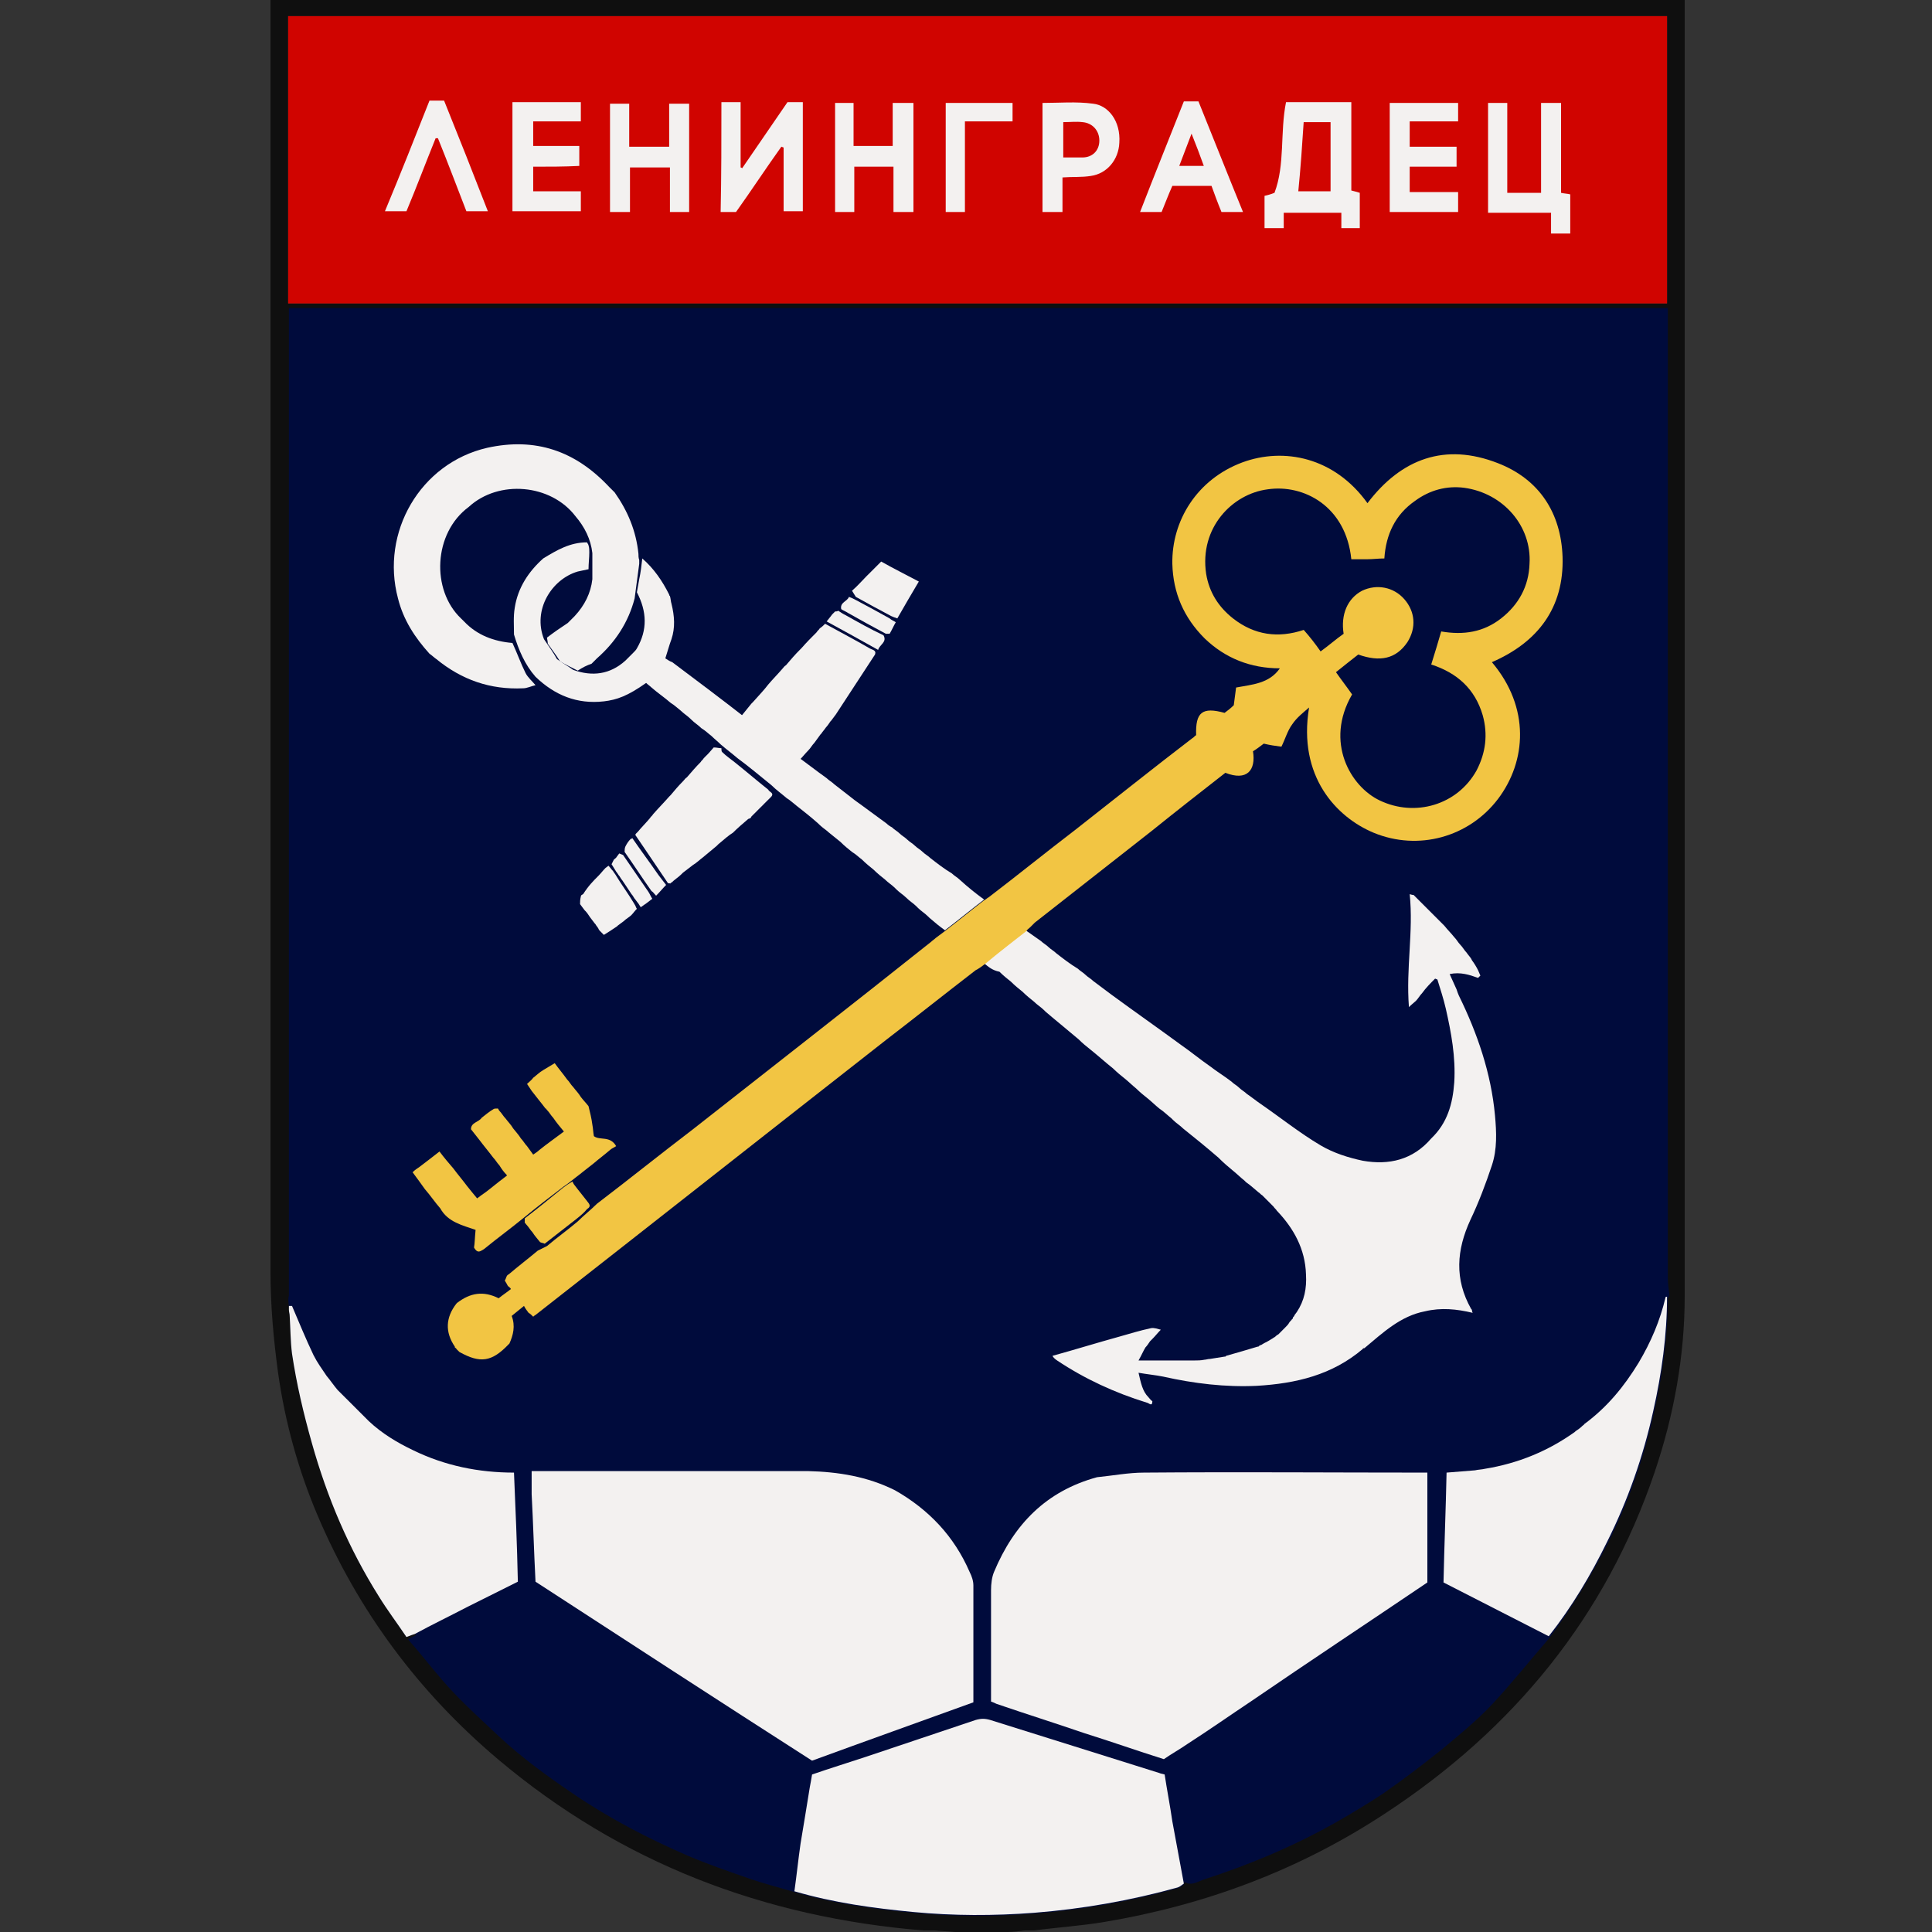
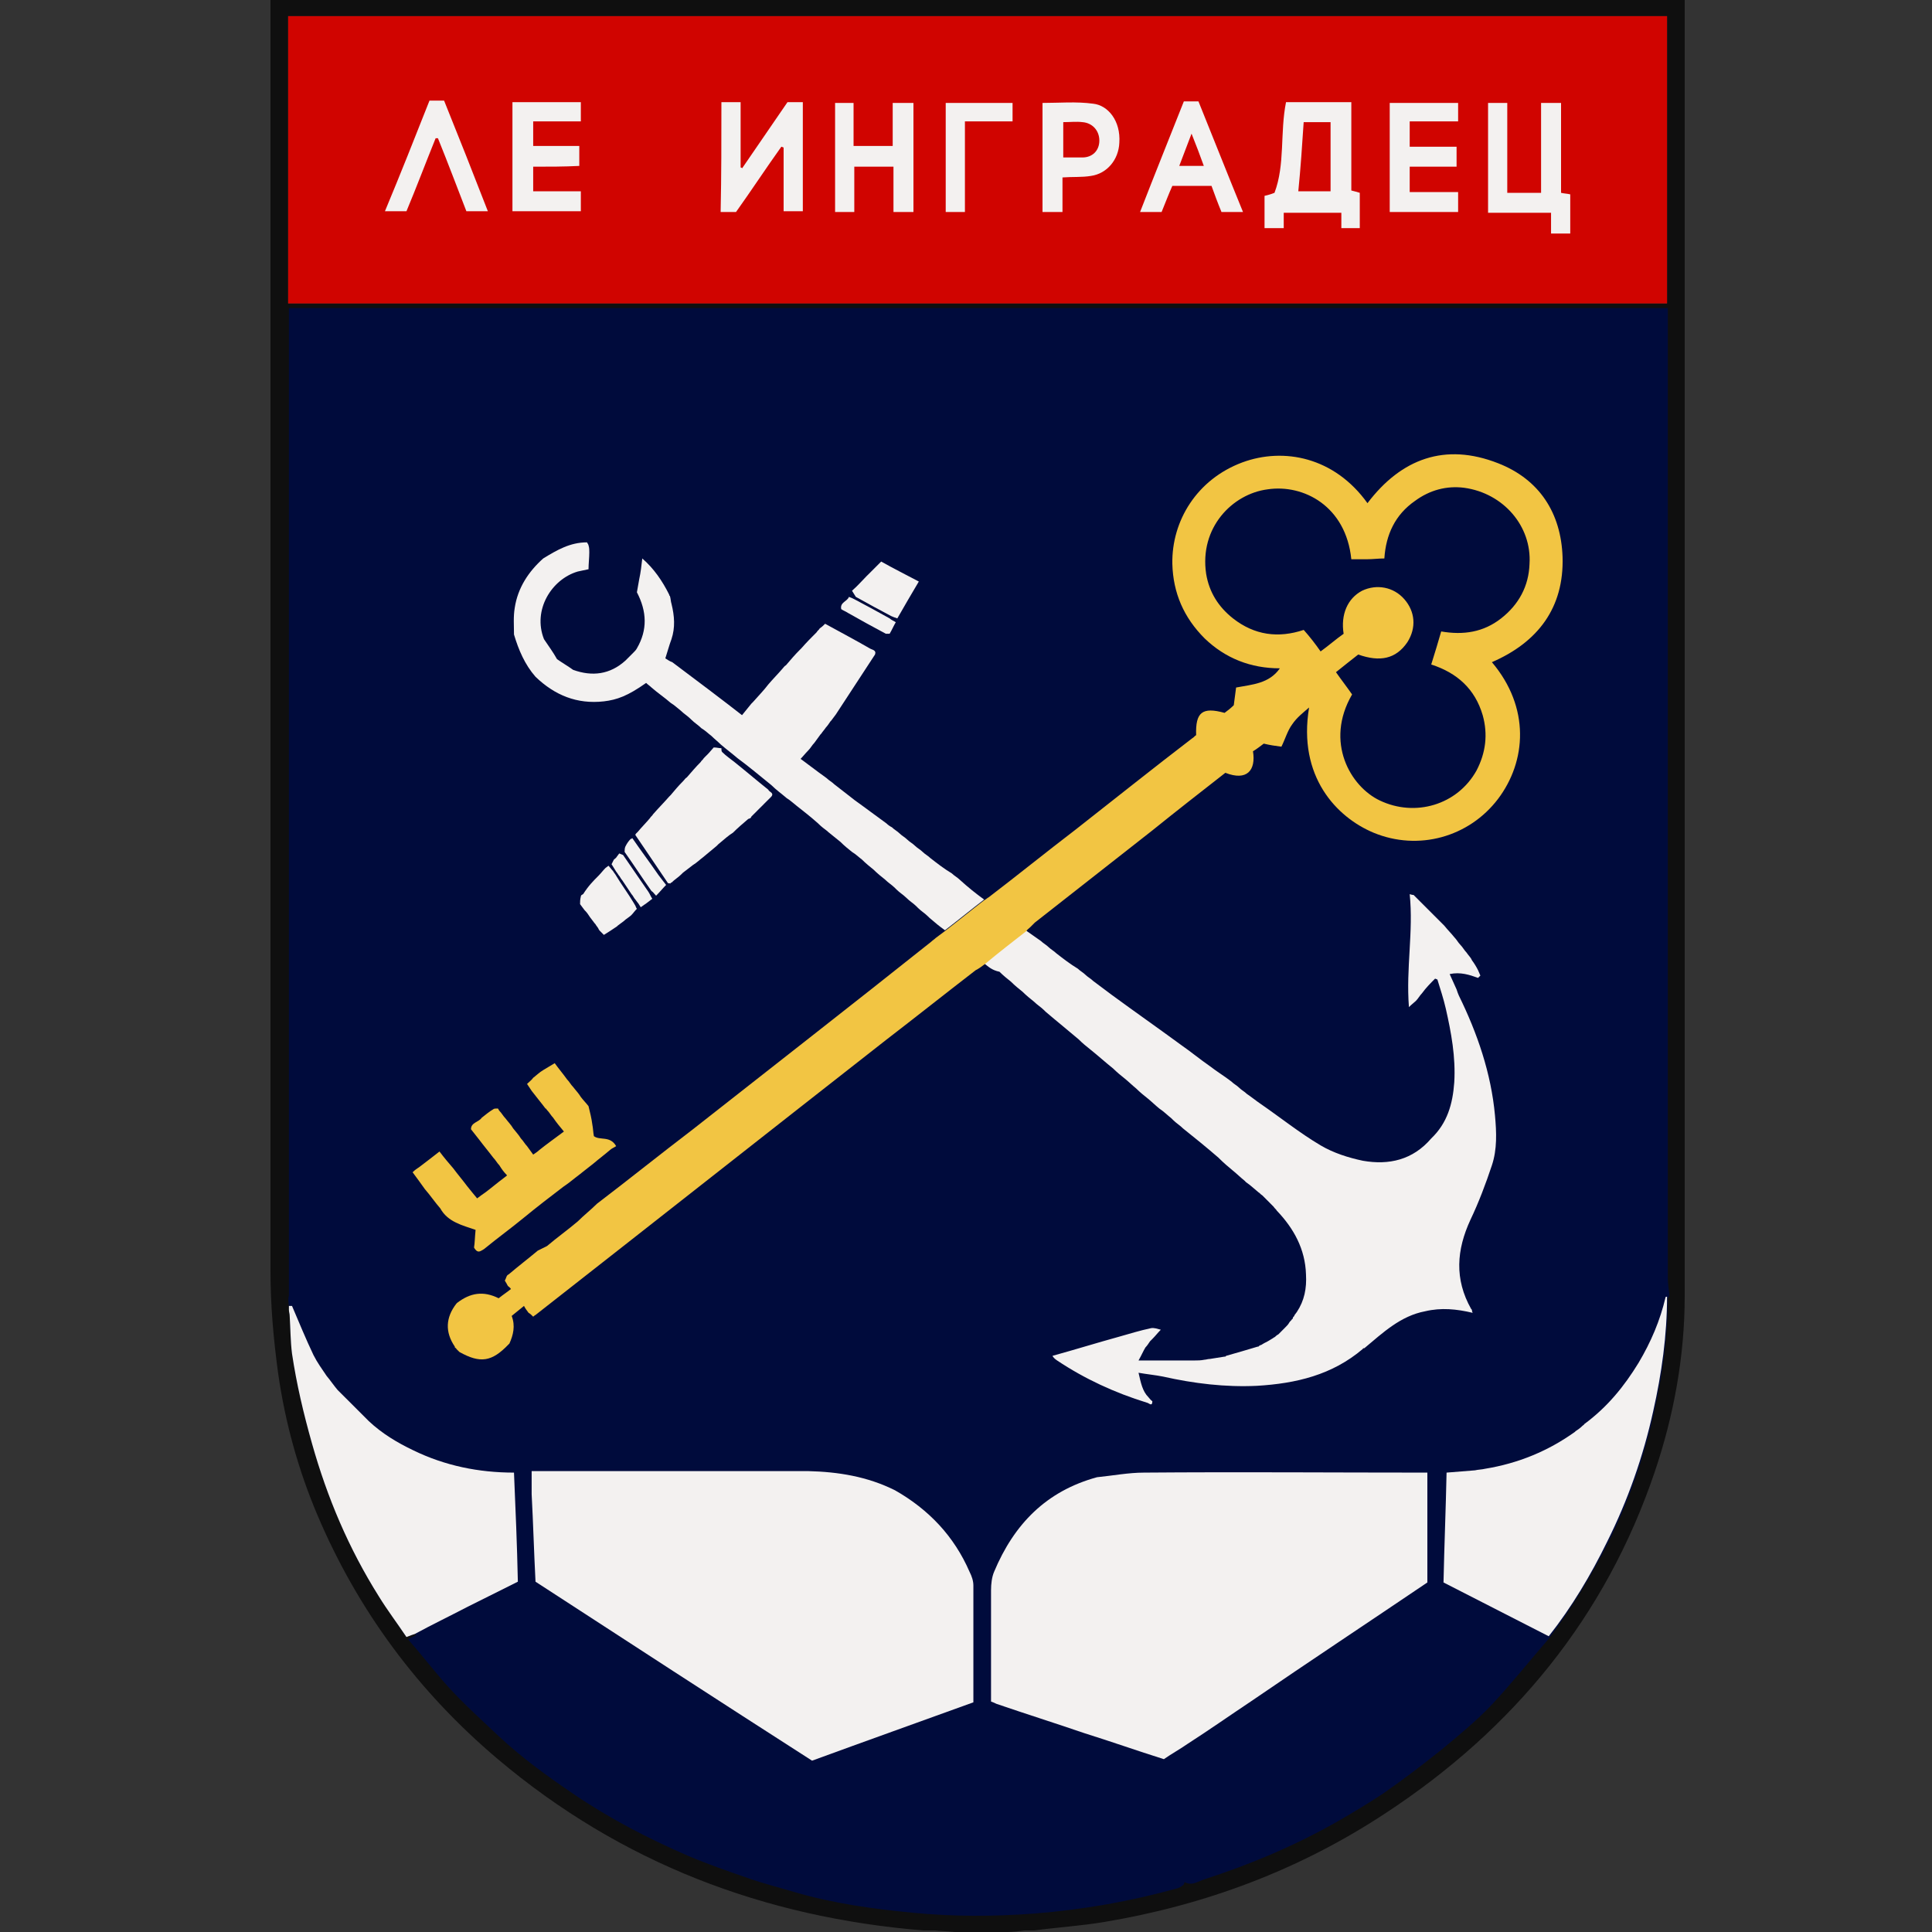
<svg xmlns="http://www.w3.org/2000/svg" width="50" height="50" viewBox="0 0 50 50" fill="none">
  <rect x="0" y="0" width="50" height="50" fill="#333333" stroke="none" />
  <path d="M7.223 33.025V7.917H43.304V33.025C43.304 43.211 34.061 49.908 25.147 49.779C16.023 49.647 7.223 43.265 7.223 33.025Z" fill="#000B3C" />
  <path d="M43.6 0C43.6 11.173 43.6 22.366 43.6 33.539C43.6 35.09 43.322 36.62 42.825 38.091C41.553 41.849 39.167 44.752 35.867 46.919C33.64 48.39 31.195 49.304 28.571 49.742C27.974 49.841 27.358 49.881 26.761 49.96C26.682 49.96 26.602 49.96 26.523 49.96C26.364 49.98 26.225 50 26.066 50C25.608 50 25.171 50 24.714 50C24.535 49.98 24.376 49.98 24.197 49.96C24.097 49.96 23.998 49.96 23.899 49.96C19.763 49.622 16.066 48.211 12.885 45.527C10.837 43.797 9.266 41.69 8.213 39.205C7.716 38.032 7.378 36.799 7.199 35.547C7.08 34.672 7 33.797 7 32.903C7 22.147 7 11.412 7 0.656C7 0.437 7 0.219 7 0C19.207 0 31.413 0 43.6 0ZM7.477 33.797C7.477 33.837 7.477 33.857 7.477 33.897C7.477 33.956 7.497 33.996 7.497 34.056C7.517 34.374 7.517 34.712 7.557 35.03C7.676 35.825 7.855 36.581 8.074 37.356C8.471 38.748 9.028 40.08 9.803 41.312C10.042 41.67 10.28 42.028 10.519 42.366C10.618 42.326 10.678 42.306 10.738 42.286C10.738 42.286 10.758 42.286 10.758 42.306V42.326C10.698 42.346 10.638 42.386 10.559 42.425C10.996 42.922 11.334 43.38 11.732 43.797C12.109 44.195 12.507 44.553 12.905 44.93C13.501 45.487 14.157 45.964 14.833 46.422C15.767 47.058 16.761 47.575 17.815 48.032C18.332 48.251 18.849 48.429 19.366 48.608C19.763 48.748 20.161 48.847 20.559 48.966C21.573 49.264 22.606 49.404 23.64 49.503C24.674 49.602 25.708 49.602 26.761 49.523C28.034 49.423 29.266 49.205 30.479 48.867C30.539 48.847 30.598 48.807 30.638 48.767C30.638 48.748 30.658 48.728 30.658 48.708C30.837 48.807 30.976 48.708 31.135 48.648C32.368 48.251 33.541 47.754 34.654 47.117C35.032 46.899 35.429 46.66 35.787 46.422C36.304 46.064 36.801 45.686 37.298 45.288C37.755 44.91 38.213 44.533 38.61 44.115C39.127 43.559 39.604 42.962 40.101 42.386C40.678 41.61 41.175 40.795 41.612 39.94C42.149 38.867 42.547 37.734 42.805 36.561C43.024 35.587 43.163 34.612 43.163 33.598C43.183 33.578 43.203 33.539 43.203 33.519C43.183 33.36 43.163 33.201 43.163 33.062C43.163 24.811 43.163 16.541 43.163 8.29C43.163 8.191 43.163 8.072 43.163 7.972C31.255 7.972 19.366 7.972 7.477 7.972C7.477 8.091 7.477 8.191 7.477 8.31C7.477 16.6 7.477 24.891 7.477 33.181C7.477 33.3 7.477 33.419 7.477 33.539C7.457 33.578 7.457 33.698 7.477 33.797ZM43.143 0.417C31.235 0.417 19.346 0.417 7.457 0.417C7.457 2.903 7.457 5.368 7.457 7.853C19.346 7.853 31.235 7.853 43.143 7.853C43.143 5.368 43.143 2.903 43.143 0.417Z" fill="#0F0F0F" />
  <path d="M43.143 0.417C43.143 2.903 43.143 5.368 43.143 7.853C31.255 7.853 19.366 7.853 7.457 7.853C7.457 5.388 7.457 2.903 7.457 0.417C19.366 0.417 31.255 0.417 43.143 0.417Z" fill="#D00400" />
  <path d="M15.489 22.664C15.549 22.604 15.608 22.525 15.668 22.465C15.688 22.445 15.728 22.425 15.748 22.405C15.787 22.445 15.827 22.505 15.867 22.545C15.887 22.584 15.926 22.624 15.946 22.664C15.986 22.724 16.006 22.763 16.046 22.823C16.125 22.942 16.205 23.061 16.284 23.181C16.324 23.24 16.344 23.28 16.384 23.34C16.404 23.38 16.424 23.399 16.443 23.439C16.463 23.479 16.463 23.499 16.483 23.519C16.424 23.578 16.384 23.638 16.344 23.678C16.284 23.738 16.205 23.777 16.145 23.837C16.085 23.877 16.046 23.916 15.986 23.956L15.966 23.976C15.847 24.056 15.728 24.135 15.628 24.195C15.588 24.155 15.549 24.115 15.509 24.075C15.509 24.056 15.489 24.056 15.489 24.036C15.469 23.996 15.429 23.956 15.409 23.916L15.39 23.896C15.35 23.837 15.31 23.797 15.27 23.738C15.231 23.678 15.191 23.618 15.151 23.578L15.131 23.558C15.091 23.499 15.052 23.459 15.012 23.399C15.012 23.34 15.012 23.28 15.032 23.201C15.032 23.181 15.052 23.161 15.052 23.161C15.072 23.161 15.072 23.141 15.091 23.141C15.231 22.922 15.35 22.803 15.489 22.664Z" fill="#F3F1F0" />
  <path d="M18.59 21.849C18.571 21.869 18.571 21.869 18.551 21.889C18.431 21.988 18.312 22.087 18.193 22.187C18.113 22.246 18.034 22.326 17.934 22.386C17.855 22.445 17.756 22.525 17.676 22.584C17.656 22.604 17.656 22.604 17.636 22.624C17.557 22.704 17.457 22.763 17.378 22.843H17.358V22.863C17.338 22.863 17.278 22.863 17.278 22.843C17 22.425 16.722 22.028 16.443 21.61C16.443 21.59 16.463 21.57 16.463 21.57C16.483 21.551 16.483 21.551 16.503 21.531C16.602 21.411 16.722 21.292 16.821 21.173C16.841 21.133 16.881 21.113 16.901 21.073C17.04 20.914 17.179 20.775 17.318 20.616C17.338 20.596 17.338 20.596 17.358 20.576C17.457 20.457 17.557 20.338 17.676 20.219C17.716 20.179 17.736 20.139 17.775 20.119C17.895 19.98 18.014 19.841 18.133 19.722C18.153 19.682 18.193 19.662 18.213 19.622C18.233 19.602 18.253 19.582 18.272 19.562C18.292 19.543 18.292 19.543 18.312 19.523C18.372 19.463 18.431 19.384 18.471 19.344C18.551 19.344 18.61 19.364 18.67 19.364C18.67 19.404 18.67 19.443 18.69 19.463C18.789 19.562 18.909 19.642 19.008 19.722C19.306 19.96 19.584 20.199 19.883 20.437C19.903 20.497 20.042 20.517 19.962 20.616C19.942 20.636 19.922 20.656 19.903 20.676C19.883 20.696 19.863 20.716 19.843 20.735C19.823 20.755 19.803 20.775 19.783 20.795C19.763 20.815 19.744 20.835 19.724 20.855C19.704 20.875 19.684 20.895 19.664 20.914C19.644 20.934 19.624 20.954 19.604 20.974C19.584 20.994 19.584 20.994 19.565 21.014C19.545 21.034 19.525 21.054 19.505 21.073C19.485 21.093 19.465 21.113 19.445 21.133C19.445 21.153 19.425 21.153 19.425 21.173C19.406 21.173 19.386 21.193 19.366 21.193C19.227 21.312 19.087 21.431 18.968 21.551C18.869 21.61 18.73 21.73 18.59 21.849Z" fill="#F3F1F0" />
  <path d="M21.135 16.362C21.155 16.322 21.195 16.302 21.215 16.262C21.274 16.223 21.314 16.183 21.354 16.143C21.752 16.362 22.129 16.561 22.507 16.779C22.567 16.819 22.686 16.819 22.646 16.938C22.308 17.455 21.97 17.972 21.632 18.489C21.592 18.549 21.553 18.588 21.513 18.648L21.493 18.668C21.453 18.727 21.413 18.787 21.374 18.827C21.334 18.887 21.294 18.926 21.255 18.986L21.235 19.006C21.175 19.085 21.135 19.145 21.076 19.224C21.016 19.284 20.976 19.364 20.916 19.423C20.837 19.503 20.777 19.582 20.698 19.662C20.658 19.642 20.618 19.622 20.578 19.582C20.161 19.264 19.744 18.946 19.326 18.648C19.286 18.608 19.227 18.569 19.187 18.529C19.286 18.409 19.366 18.31 19.445 18.211C19.465 18.191 19.465 18.191 19.485 18.171C19.624 18.012 19.763 17.873 19.883 17.714C20.002 17.574 20.121 17.455 20.241 17.316C20.28 17.276 20.3 17.236 20.34 17.217C20.459 17.077 20.578 16.938 20.698 16.819C20.718 16.799 20.718 16.799 20.738 16.779C20.877 16.62 20.996 16.501 21.135 16.362Z" fill="#F3F1F0" />
  <path d="M22.427 14.91C22.447 14.89 22.447 14.89 22.467 14.871C22.587 14.751 22.686 14.652 22.805 14.533C23.123 14.712 23.441 14.871 23.779 15.05C23.581 15.387 23.402 15.686 23.223 16.004C23.163 15.984 23.103 15.964 23.064 15.944C22.765 15.785 22.467 15.626 22.149 15.447C22.109 15.387 22.089 15.348 22.05 15.288C22.189 15.169 22.308 15.03 22.427 14.91Z" fill="#F3F1F0" />
  <path d="M33.282 2.644C33.839 2.644 34.396 2.644 34.972 2.644C34.972 3.4 34.972 4.155 34.972 4.93C35.052 4.95 35.131 4.97 35.191 4.99C35.191 5.288 35.191 5.586 35.191 5.904C35.032 5.904 34.873 5.904 34.714 5.904C34.714 5.765 34.714 5.646 34.714 5.507C34.217 5.507 33.72 5.507 33.223 5.507C33.223 5.626 33.223 5.765 33.223 5.904C33.044 5.904 32.885 5.904 32.726 5.904C32.726 5.626 32.726 5.348 32.726 5.069C32.805 5.05 32.885 5.03 32.984 4.99C33.262 4.254 33.123 3.439 33.282 2.644ZM33.6 4.95C33.859 4.95 34.137 4.95 34.435 4.95C34.435 4.334 34.435 3.737 34.435 3.161C34.197 3.161 33.978 3.161 33.739 3.161C33.7 3.757 33.66 4.354 33.6 4.95Z" fill="#F3F1F0" />
  <path d="M18.67 2.644C18.829 2.644 18.988 2.644 19.167 2.644C19.167 3.221 19.167 3.777 19.167 4.334C19.187 4.334 19.207 4.354 19.207 4.354C19.604 3.777 19.982 3.221 20.38 2.644C20.499 2.644 20.638 2.644 20.777 2.644C20.777 3.578 20.777 4.513 20.777 5.467C20.618 5.467 20.479 5.467 20.28 5.467C20.28 4.91 20.28 4.354 20.28 3.817C20.261 3.817 20.241 3.797 20.221 3.797C19.823 4.354 19.445 4.93 19.048 5.487C18.909 5.487 18.769 5.487 18.65 5.487C18.67 4.533 18.67 3.598 18.67 2.644Z" fill="#F3F1F0" />
  <path d="M38.511 2.664C38.67 2.664 38.829 2.664 39.008 2.664C39.008 3.439 39.008 4.215 39.008 4.99C39.306 4.99 39.584 4.99 39.883 4.99C39.883 4.215 39.883 3.439 39.883 2.664C40.062 2.664 40.221 2.664 40.4 2.664C40.4 3.419 40.4 4.195 40.4 4.99C40.479 5.01 40.559 5.01 40.638 5.03C40.638 5.348 40.638 5.686 40.638 6.044C40.479 6.044 40.32 6.044 40.141 6.044C40.141 5.885 40.141 5.706 40.141 5.507C39.584 5.507 39.048 5.507 38.511 5.507C38.511 4.533 38.511 3.598 38.511 2.664Z" fill="#F3F1F0" />
-   <path d="M17.835 5.487C17.676 5.487 17.517 5.487 17.338 5.487C17.338 5.109 17.338 4.732 17.338 4.334C16.98 4.334 16.662 4.334 16.304 4.334C16.304 4.712 16.304 5.089 16.304 5.487C16.125 5.487 15.966 5.487 15.787 5.487C15.787 4.553 15.787 3.618 15.787 2.684C15.946 2.684 16.105 2.684 16.284 2.684C16.284 3.042 16.284 3.419 16.284 3.797C16.642 3.797 16.96 3.797 17.318 3.797C17.318 3.419 17.318 3.062 17.318 2.684C17.497 2.684 17.656 2.684 17.835 2.684C17.835 3.598 17.835 4.513 17.835 5.487Z" fill="#F3F1F0" />
  <path d="M23.64 5.487C23.461 5.487 23.302 5.487 23.123 5.487C23.123 5.089 23.123 4.712 23.123 4.314C22.765 4.314 22.447 4.314 22.109 4.314C22.109 4.712 22.109 5.089 22.109 5.487C21.93 5.487 21.771 5.487 21.612 5.487C21.612 4.553 21.612 3.618 21.612 2.664C21.752 2.664 21.91 2.664 22.09 2.664C22.09 3.022 22.09 3.399 22.09 3.777C22.447 3.777 22.765 3.777 23.103 3.777C23.103 3.399 23.103 3.042 23.103 2.664C23.302 2.664 23.461 2.664 23.64 2.664C23.64 3.598 23.64 4.533 23.64 5.487Z" fill="#F3F1F0" />
  <path d="M13.799 4.314C13.799 4.533 13.799 4.732 13.799 4.95C14.197 4.95 14.614 4.95 15.032 4.95C15.032 5.129 15.032 5.288 15.032 5.467C14.455 5.467 13.859 5.467 13.262 5.467C13.262 4.533 13.262 3.598 13.262 2.644C13.839 2.644 14.435 2.644 15.032 2.644C15.032 2.803 15.032 2.962 15.032 3.141C14.614 3.141 14.217 3.141 13.799 3.141C13.799 3.36 13.799 3.559 13.799 3.777C14.197 3.777 14.594 3.777 14.992 3.777C14.992 3.956 14.992 4.115 14.992 4.294C14.594 4.314 14.217 4.314 13.799 4.314Z" fill="#F3F1F0" />
  <path d="M36.483 4.314C36.483 4.533 36.483 4.731 36.483 4.97C36.901 4.97 37.298 4.97 37.736 4.97C37.736 5.149 37.736 5.328 37.736 5.487C37.139 5.487 36.563 5.487 35.966 5.487C35.966 4.553 35.966 3.618 35.966 2.664C36.543 2.664 37.139 2.664 37.736 2.664C37.736 2.823 37.736 2.962 37.736 3.141C37.318 3.141 36.92 3.141 36.483 3.141C36.483 3.36 36.483 3.578 36.483 3.797C36.881 3.797 37.278 3.797 37.696 3.797C37.696 3.976 37.696 4.135 37.696 4.314C37.298 4.314 36.901 4.314 36.483 4.314Z" fill="#F3F1F0" />
  <path d="M27.497 4.592C27.497 4.891 27.497 5.189 27.497 5.487C27.318 5.487 27.159 5.487 26.98 5.487C26.98 4.553 26.98 3.618 26.98 2.664C27.418 2.664 27.855 2.624 28.292 2.684C28.67 2.724 29.008 3.121 28.968 3.698C28.948 4.135 28.65 4.493 28.233 4.553C27.994 4.592 27.756 4.572 27.497 4.592ZM27.517 3.161C27.517 3.479 27.517 3.757 27.517 4.075C27.696 4.075 27.855 4.075 28.014 4.075C28.272 4.075 28.451 3.897 28.451 3.638C28.451 3.38 28.272 3.181 28.014 3.161C27.855 3.141 27.696 3.161 27.517 3.161Z" fill="#F3F1F0" />
  <path d="M32.169 5.487C31.97 5.487 31.791 5.487 31.612 5.487C31.513 5.248 31.433 5.03 31.354 4.811C31.016 4.811 30.678 4.811 30.34 4.811C30.241 5.03 30.161 5.248 30.062 5.487C29.883 5.487 29.704 5.487 29.505 5.487C29.883 4.513 30.26 3.578 30.638 2.624C30.757 2.624 30.877 2.624 31.016 2.624C31.394 3.559 31.771 4.513 32.169 5.487ZM31.155 4.294C31.056 4.016 30.956 3.757 30.837 3.459C30.718 3.777 30.618 4.036 30.519 4.294C30.757 4.294 30.936 4.294 31.155 4.294Z" fill="#F3F1F0" />
  <path d="M11.115 2.604C11.235 2.604 11.354 2.604 11.493 2.604C11.871 3.539 12.248 4.493 12.626 5.467C12.427 5.467 12.248 5.467 12.07 5.467C11.831 4.851 11.592 4.215 11.334 3.578C11.314 3.578 11.294 3.578 11.274 3.578C11.016 4.215 10.777 4.851 10.519 5.467C10.32 5.467 10.161 5.467 9.962 5.467C10.36 4.513 10.738 3.559 11.115 2.604Z" fill="#F3F1F0" />
  <path d="M24.475 5.487C24.475 4.553 24.475 3.618 24.475 2.664C25.052 2.664 25.628 2.664 26.205 2.664C26.205 2.823 26.205 2.982 26.205 3.141C25.787 3.141 25.39 3.141 24.972 3.141C24.972 3.936 24.972 4.692 24.972 5.487C24.793 5.487 24.634 5.487 24.475 5.487Z" fill="#F3F1F0" />
-   <path d="M20.559 48.946C20.618 48.529 20.658 48.131 20.718 47.714C20.797 47.236 20.877 46.759 20.956 46.262C20.976 46.163 20.996 46.044 21.016 45.924C21.473 45.765 21.93 45.626 22.407 45.467C23.362 45.149 24.296 44.831 25.25 44.513C25.39 44.473 25.489 44.473 25.628 44.513C27.079 44.97 28.551 45.427 30.002 45.885C30.042 45.904 30.081 45.904 30.141 45.924C30.201 46.322 30.28 46.72 30.34 47.137C30.439 47.674 30.539 48.211 30.638 48.747C30.578 48.787 30.539 48.827 30.479 48.847C29.266 49.185 28.014 49.404 26.761 49.503C25.728 49.582 24.674 49.582 23.64 49.483C22.606 49.384 21.573 49.244 20.559 48.946Z" fill="#F3F1F0" />
  <path d="M13.302 38.111C13.342 39.046 13.382 39.98 13.402 40.934C12.964 41.153 12.527 41.372 12.089 41.59C11.632 41.829 11.175 42.048 10.738 42.286C10.678 42.306 10.618 42.326 10.519 42.366C10.28 42.008 10.022 41.67 9.803 41.312C9.028 40.079 8.471 38.767 8.074 37.356C7.855 36.58 7.676 35.825 7.557 35.03C7.517 34.712 7.517 34.374 7.497 34.056C7.497 33.996 7.477 33.956 7.477 33.897C7.477 33.857 7.477 33.837 7.477 33.797C7.497 33.797 7.537 33.797 7.557 33.797C7.736 34.215 7.914 34.652 8.113 35.069C8.213 35.268 8.332 35.427 8.451 35.606C8.551 35.725 8.63 35.845 8.73 35.964L8.749 35.984C9.008 36.242 9.266 36.501 9.525 36.759L9.545 36.779C9.883 37.097 10.28 37.336 10.698 37.535C11.513 37.932 12.388 38.111 13.302 38.111Z" fill="#F3F1F0" />
  <path d="M40.996 36.859C41.592 36.421 42.03 35.885 42.407 35.268C42.726 34.731 42.964 34.175 43.103 33.578C43.103 33.559 43.123 33.559 43.143 33.559C43.143 34.553 43.004 35.547 42.785 36.521C42.527 37.694 42.129 38.827 41.592 39.901C41.175 40.755 40.678 41.59 40.081 42.346C39.187 41.889 38.292 41.431 37.358 40.954C37.378 40 37.417 39.066 37.437 38.111C37.676 38.091 37.934 38.072 38.173 38.052C38.252 38.032 38.352 38.032 38.431 38.012C39.286 37.873 40.062 37.555 40.757 37.058L40.777 37.038C40.837 36.998 40.897 36.958 40.956 36.898C40.976 36.879 40.996 36.879 40.996 36.859Z" fill="#F3F1F0" />
  <path d="M23.163 38.569C24.038 39.066 24.694 39.761 25.091 40.676C25.151 40.795 25.191 40.914 25.191 41.034C25.191 42.028 25.191 43.022 25.191 44.056C23.819 44.553 22.427 45.05 21.016 45.566C18.63 44.036 16.244 42.485 13.859 40.934C13.819 40.159 13.799 39.423 13.759 38.668C13.759 38.469 13.759 38.29 13.759 38.072C13.879 38.072 13.958 38.072 14.058 38.072C16.344 38.072 18.63 38.072 20.916 38.072C21.692 38.091 22.447 38.211 23.163 38.569Z" fill="#F3F1F0" />
  <path d="M28.054 44.851C27.298 44.592 26.543 44.354 25.787 44.095C25.747 44.075 25.708 44.056 25.648 44.036C25.648 43.737 25.648 43.439 25.648 43.141C25.648 42.485 25.648 41.809 25.648 41.153C25.648 40.994 25.668 40.815 25.728 40.676C26.244 39.443 27.079 38.588 28.392 38.23C28.789 38.191 29.207 38.111 29.604 38.111C32.05 38.091 34.495 38.111 36.94 38.111C36.94 39.066 36.94 40 36.94 40.954C35.41 41.988 33.879 43.002 32.368 44.036C31.831 44.394 31.294 44.771 30.738 45.129C30.539 45.268 30.32 45.388 30.121 45.527C29.425 45.308 28.75 45.069 28.054 44.851Z" fill="#F3F1F0" />
  <path d="M25.469 24.93C25.827 24.652 26.185 24.374 26.543 24.075C26.682 24.175 26.801 24.254 26.94 24.354C27 24.413 27.079 24.453 27.139 24.513C27.199 24.572 27.278 24.612 27.338 24.672C27.517 24.811 27.696 24.95 27.895 25.07C27.954 25.129 28.034 25.169 28.093 25.229C28.153 25.288 28.233 25.328 28.292 25.388C28.451 25.507 28.61 25.626 28.769 25.745C29.366 26.183 29.962 26.6 30.559 27.038C30.817 27.217 31.056 27.415 31.314 27.594C31.493 27.733 31.692 27.853 31.871 27.992C31.93 28.052 32.01 28.091 32.07 28.151C32.129 28.211 32.209 28.25 32.268 28.31C32.388 28.39 32.507 28.489 32.626 28.569C33.143 28.926 33.64 29.324 34.177 29.642C34.515 29.841 34.893 29.96 35.27 30.04C35.946 30.159 36.563 30.02 37.04 29.463C37.457 29.066 37.596 28.569 37.636 28.012C37.676 27.356 37.557 26.72 37.417 26.103C37.358 25.845 37.278 25.606 37.199 25.348C37.179 25.348 37.159 25.328 37.139 25.328C37.02 25.447 36.901 25.567 36.801 25.706C36.742 25.765 36.702 25.845 36.642 25.904C36.602 25.944 36.543 25.984 36.463 26.064C36.384 25.05 36.583 24.115 36.483 23.141C36.543 23.161 36.563 23.161 36.583 23.161C36.841 23.419 37.08 23.658 37.338 23.916C37.358 23.936 37.358 23.936 37.378 23.956C37.457 24.056 37.557 24.155 37.636 24.254C37.696 24.314 37.736 24.393 37.795 24.453C37.855 24.513 37.895 24.592 37.954 24.652C37.994 24.712 38.034 24.751 38.074 24.811C38.074 24.831 38.093 24.831 38.093 24.851C38.153 24.93 38.213 25.03 38.252 25.109C38.272 25.149 38.292 25.209 38.312 25.248C38.292 25.268 38.272 25.288 38.252 25.308C38.034 25.229 37.795 25.149 37.517 25.209C37.577 25.348 37.636 25.467 37.696 25.606C37.716 25.666 37.736 25.726 37.755 25.765C38.233 26.739 38.59 27.773 38.69 28.867C38.73 29.304 38.749 29.741 38.61 30.159C38.451 30.636 38.272 31.113 38.054 31.57C37.696 32.346 37.636 33.101 38.074 33.877L38.093 33.897C38.093 33.916 38.093 33.936 38.113 33.976C37.696 33.877 37.298 33.837 36.881 33.936C36.245 34.056 35.787 34.493 35.31 34.891C35.29 34.891 35.27 34.891 35.27 34.91C34.475 35.586 33.541 35.805 32.527 35.865C31.712 35.904 30.897 35.805 30.101 35.626C29.903 35.586 29.684 35.566 29.465 35.527C29.525 35.785 29.565 36.004 29.724 36.163C29.763 36.203 29.783 36.242 29.823 36.262C29.823 36.421 29.724 36.302 29.684 36.302C28.849 36.044 28.073 35.686 27.358 35.209C27.298 35.169 27.258 35.129 27.238 35.089C27.815 34.93 28.392 34.751 28.968 34.592C29.247 34.513 29.505 34.433 29.783 34.374C29.863 34.354 29.962 34.394 30.042 34.413C29.962 34.493 29.903 34.572 29.823 34.652C29.803 34.672 29.783 34.692 29.763 34.712C29.724 34.771 29.684 34.831 29.644 34.871C29.584 34.97 29.545 35.069 29.465 35.209C29.604 35.209 29.684 35.209 29.763 35.209C29.783 35.209 29.823 35.209 29.843 35.209C29.863 35.209 29.883 35.209 29.883 35.209C30.221 35.209 30.578 35.209 30.916 35.209C30.996 35.209 31.076 35.209 31.175 35.189C31.215 35.189 31.255 35.169 31.314 35.169C31.433 35.149 31.573 35.129 31.692 35.109H31.712L31.732 35.089C32.01 35.01 32.288 34.93 32.547 34.851H32.567L32.587 34.831C32.606 34.811 32.646 34.811 32.666 34.791C32.726 34.751 32.785 34.731 32.845 34.692C32.885 34.672 32.904 34.652 32.944 34.632C32.964 34.612 32.984 34.612 33.004 34.592C33.024 34.572 33.044 34.553 33.084 34.533C33.143 34.473 33.203 34.413 33.262 34.354C33.302 34.314 33.342 34.274 33.362 34.234C33.382 34.195 33.421 34.175 33.441 34.135C33.461 34.135 33.461 34.115 33.461 34.095C33.481 34.075 33.501 34.056 33.501 34.036C33.521 34.016 33.541 33.976 33.561 33.956C33.759 33.658 33.819 33.34 33.799 32.982C33.779 32.326 33.481 31.789 33.044 31.332C33.024 31.292 32.984 31.272 32.964 31.233C32.924 31.193 32.885 31.153 32.865 31.133C32.805 31.073 32.726 30.994 32.666 30.934C32.626 30.914 32.606 30.875 32.567 30.855C32.467 30.775 32.368 30.676 32.248 30.596C32.229 30.576 32.229 30.576 32.209 30.556C32.109 30.477 32.01 30.378 31.91 30.298C31.791 30.199 31.672 30.099 31.553 29.98L31.533 29.96C31.235 29.702 30.916 29.443 30.618 29.205C30.539 29.125 30.439 29.066 30.36 28.986C30.34 28.966 30.34 28.966 30.32 28.946C30.221 28.867 30.121 28.767 30.002 28.688C29.903 28.608 29.803 28.509 29.704 28.429C29.604 28.35 29.505 28.27 29.405 28.171C29.306 28.091 29.207 27.992 29.107 27.912C29.008 27.833 28.909 27.753 28.809 27.654C28.61 27.495 28.412 27.316 28.213 27.157C28.113 27.077 28.014 26.998 27.915 26.898C27.636 26.66 27.338 26.421 27.06 26.183C27.04 26.163 27.04 26.163 27.02 26.143C26.94 26.064 26.841 26.004 26.761 25.924C26.662 25.845 26.563 25.765 26.463 25.666C26.364 25.586 26.264 25.507 26.165 25.407C26.066 25.328 25.966 25.248 25.867 25.149C25.668 25.109 25.569 25.01 25.469 24.93Z" fill="#F3F1F0" />
  <path d="M25.469 23.28C25.131 23.539 24.793 23.817 24.455 24.075C24.316 23.976 24.197 23.877 24.058 23.757C24.038 23.738 24.038 23.738 24.018 23.718C23.938 23.638 23.839 23.578 23.759 23.499C23.74 23.479 23.74 23.479 23.72 23.459C23.64 23.38 23.541 23.32 23.461 23.24C23.382 23.161 23.282 23.101 23.203 23.022C23.183 23.002 23.183 23.002 23.163 22.982C23.084 22.902 22.984 22.843 22.905 22.763C22.805 22.684 22.706 22.604 22.606 22.505C22.507 22.425 22.408 22.346 22.308 22.246C22.229 22.187 22.149 22.107 22.05 22.048C21.95 21.968 21.851 21.889 21.752 21.789C21.652 21.71 21.533 21.61 21.433 21.531L21.413 21.511C21.334 21.451 21.255 21.392 21.195 21.332L21.175 21.312C20.996 21.153 20.797 20.994 20.618 20.855C20.539 20.795 20.459 20.716 20.36 20.656C20.221 20.537 20.081 20.437 19.962 20.318C19.664 20.079 19.386 19.841 19.087 19.622C18.948 19.503 18.789 19.384 18.65 19.264C18.571 19.185 18.491 19.125 18.412 19.046C18.332 18.986 18.253 18.906 18.153 18.847C18.074 18.767 17.974 18.708 17.895 18.628L17.875 18.608C17.795 18.529 17.696 18.469 17.616 18.39C17.537 18.33 17.457 18.25 17.358 18.191C17.199 18.052 17.02 17.932 16.861 17.793C16.821 17.753 16.761 17.714 16.722 17.674C16.244 18.012 15.966 18.111 15.628 18.151C14.932 18.23 14.356 17.992 13.859 17.515C13.581 17.197 13.421 16.819 13.302 16.421C13.302 16.183 13.282 15.964 13.322 15.726C13.402 15.209 13.68 14.791 14.058 14.453C14.415 14.235 14.754 14.036 15.191 14.036C15.211 14.075 15.231 14.095 15.231 14.115C15.251 14.175 15.251 14.235 15.251 14.294C15.251 14.433 15.231 14.592 15.231 14.732C15.131 14.751 15.052 14.771 14.952 14.791C14.276 14.99 13.779 15.785 14.078 16.541C14.197 16.72 14.316 16.879 14.415 17.058C14.555 17.157 14.694 17.236 14.833 17.336C15.33 17.515 15.787 17.455 16.185 17.097C16.244 17.038 16.324 16.958 16.384 16.898C16.424 16.859 16.463 16.819 16.483 16.779C16.761 16.302 16.742 15.825 16.483 15.328C16.503 15.209 16.523 15.109 16.543 14.99C16.582 14.811 16.602 14.632 16.622 14.453C16.921 14.712 17.139 15.03 17.318 15.388C17.318 15.407 17.318 15.407 17.338 15.427C17.358 15.487 17.358 15.566 17.378 15.626C17.457 15.944 17.477 16.242 17.378 16.541C17.318 16.7 17.278 16.859 17.219 17.038C17.278 17.077 17.338 17.117 17.398 17.137C18.034 17.614 18.67 18.091 19.306 18.588C19.724 18.906 20.141 19.205 20.559 19.523C20.837 19.721 21.115 19.94 21.394 20.139C21.453 20.199 21.533 20.238 21.592 20.298C21.771 20.437 21.95 20.576 22.129 20.716C22.408 20.914 22.666 21.113 22.944 21.312C22.984 21.352 23.044 21.392 23.084 21.411C23.143 21.471 23.223 21.511 23.282 21.57C23.342 21.63 23.422 21.67 23.481 21.73C23.541 21.789 23.62 21.829 23.68 21.889C23.74 21.948 23.819 21.988 23.879 22.048C23.938 22.107 24.018 22.147 24.078 22.207C24.256 22.346 24.435 22.485 24.634 22.604C24.694 22.664 24.773 22.704 24.833 22.763C25.052 22.962 25.25 23.121 25.469 23.28Z" fill="#F3F1F0" />
-   <path d="M14.952 17.356C14.793 17.276 14.634 17.197 14.495 17.117C14.396 16.958 14.276 16.799 14.177 16.66C14.177 16.6 14.157 16.541 14.157 16.501C14.336 16.362 14.515 16.242 14.694 16.123C14.754 16.064 14.813 16.004 14.873 15.944C15.131 15.666 15.29 15.348 15.33 14.99C15.33 14.771 15.33 14.553 15.33 14.314C15.29 13.956 15.131 13.638 14.893 13.36C14.257 12.525 12.905 12.405 12.129 13.121C11.215 13.797 11.155 15.268 11.93 16.004C11.95 16.024 11.99 16.064 12.01 16.083C12.348 16.441 12.785 16.6 13.262 16.64C13.382 16.898 13.481 17.177 13.6 17.415C13.66 17.535 13.779 17.634 13.859 17.733C13.759 17.753 13.64 17.813 13.541 17.813C12.686 17.853 11.95 17.594 11.294 17.058C11.235 17.018 11.175 16.958 11.115 16.918C10.738 16.501 10.439 16.044 10.3 15.487C9.843 13.777 10.877 11.988 12.606 11.59C13.859 11.312 14.893 11.67 15.767 12.604C15.807 12.644 15.867 12.704 15.907 12.743C16.244 13.221 16.463 13.738 16.523 14.334C16.523 14.393 16.523 14.433 16.543 14.493C16.543 14.533 16.543 14.553 16.543 14.592C16.503 14.891 16.463 15.189 16.424 15.487C16.264 16.103 15.926 16.62 15.449 17.038C15.409 17.077 15.35 17.137 15.31 17.177C15.191 17.217 15.072 17.276 14.952 17.356Z" fill="#F3F1F0" />
-   <path d="M21.533 15.905C21.553 15.885 21.592 15.845 21.612 15.825C21.632 15.825 21.672 15.825 21.692 15.805C21.752 15.845 21.811 15.885 21.891 15.924C22.209 16.103 22.527 16.282 22.865 16.441C22.964 16.62 22.765 16.68 22.726 16.819C22.268 16.561 21.831 16.322 21.394 16.083C21.453 16.004 21.493 15.964 21.533 15.905Z" fill="#F3F1F0" />
  <path d="M21.95 15.865C21.891 15.825 21.831 15.805 21.771 15.765C21.732 15.586 21.93 15.566 21.97 15.447C22.03 15.467 22.07 15.487 22.109 15.507C22.407 15.666 22.706 15.825 23.024 16.004C23.064 16.044 23.123 16.064 23.183 16.103C23.123 16.203 23.084 16.302 23.024 16.401C22.984 16.401 22.964 16.401 22.924 16.401C22.587 16.223 22.268 16.044 21.95 15.865Z" fill="#F3F1F0" />
  <path d="M16.324 21.71C16.344 21.71 16.344 21.71 16.364 21.69C16.582 22.008 16.821 22.326 17.04 22.644C17.099 22.724 17.179 22.823 17.239 22.902C17.159 22.982 17.079 23.081 16.98 23.181C16.921 23.121 16.901 23.081 16.861 23.061C16.622 22.724 16.404 22.386 16.165 22.048C16.165 22.008 16.165 21.948 16.185 21.908C16.225 21.829 16.264 21.769 16.324 21.71Z" fill="#F3F1F0" />
  <path d="M16.503 23.36C16.483 23.34 16.463 23.3 16.443 23.28C16.404 23.24 16.384 23.181 16.344 23.141C16.264 23.022 16.185 22.902 16.105 22.783C16.066 22.743 16.046 22.684 16.006 22.644C15.986 22.604 15.946 22.564 15.926 22.525C15.887 22.465 15.867 22.425 15.827 22.366C15.847 22.326 15.867 22.286 15.887 22.246C15.906 22.227 15.946 22.207 15.966 22.167C15.986 22.147 16.006 22.107 16.026 22.087C16.066 22.107 16.085 22.107 16.125 22.127C16.344 22.445 16.563 22.763 16.781 23.081C16.821 23.141 16.841 23.201 16.881 23.26C16.781 23.34 16.702 23.399 16.582 23.479C16.543 23.419 16.523 23.38 16.503 23.36Z" fill="#F3F1F0" />
  <path d="M13.064 33.141C13.103 33.082 13.103 33.002 13.163 32.982C13.421 32.764 13.68 32.565 13.918 32.366C13.998 32.326 14.078 32.286 14.157 32.247C14.415 32.028 14.694 31.829 14.952 31.61C15.111 31.451 15.29 31.312 15.449 31.153C16.284 30.517 17.099 29.861 17.934 29.225C19.982 27.614 22.05 26.004 24.097 24.374C24.137 24.334 24.177 24.314 24.217 24.274C24.296 24.215 24.376 24.155 24.455 24.096C24.793 23.837 25.131 23.559 25.469 23.3C25.509 23.28 25.549 23.241 25.588 23.221C26.344 22.644 27.079 22.048 27.835 21.471C28.849 20.676 29.843 19.881 30.857 19.105C30.897 19.086 30.916 19.046 30.956 19.026C30.936 18.43 31.115 18.29 31.692 18.449C31.771 18.39 31.851 18.33 31.93 18.251C31.95 18.111 31.97 17.952 31.99 17.793C32.408 17.714 32.845 17.694 33.123 17.296C32.368 17.296 31.712 17.038 31.175 16.521C30.638 15.984 30.36 15.348 30.34 14.592C30.32 13.479 30.976 12.406 32.149 11.968C33.223 11.571 34.535 11.829 35.39 13.022C36.264 11.869 37.398 11.451 38.769 11.988C39.843 12.406 40.4 13.28 40.439 14.414C40.479 15.726 39.803 16.62 38.61 17.137C39.604 18.31 39.505 19.702 38.769 20.676C38.014 21.67 36.702 22.028 35.549 21.551C34.594 21.153 33.581 20.099 33.879 18.31C33.72 18.449 33.561 18.569 33.441 18.748C33.322 18.907 33.262 19.125 33.163 19.324C33.004 19.304 32.865 19.284 32.706 19.245C32.626 19.304 32.527 19.384 32.427 19.443C32.507 19.94 32.268 20.219 31.712 20C31.076 20.497 30.439 20.994 29.823 21.491C28.809 22.286 27.795 23.082 26.781 23.877C26.742 23.917 26.702 23.956 26.662 23.996C26.622 24.036 26.582 24.056 26.563 24.096C26.205 24.374 25.847 24.652 25.489 24.95C25.41 25.01 25.33 25.07 25.25 25.109C24.475 25.706 23.7 26.322 22.924 26.919C19.903 29.284 16.901 31.65 13.879 34.016C13.859 34.036 13.839 34.036 13.799 34.076C13.759 34.036 13.72 33.996 13.68 33.976C13.64 33.917 13.6 33.877 13.561 33.797C13.441 33.897 13.342 33.976 13.242 34.056C13.342 34.314 13.282 34.553 13.183 34.772L13.163 34.791C12.726 35.249 12.427 35.288 11.891 34.99L11.871 34.97C11.851 34.95 11.851 34.95 11.831 34.931L11.811 34.911C11.811 34.891 11.791 34.891 11.771 34.871V34.851C11.513 34.473 11.533 34.096 11.811 33.738L11.831 33.718C12.169 33.459 12.507 33.4 12.905 33.599C13.004 33.519 13.123 33.44 13.223 33.36C13.203 33.32 13.163 33.3 13.143 33.28C13.123 33.241 13.103 33.201 13.064 33.141ZM37.298 16.342C37.875 16.441 38.392 16.362 38.849 16.004C39.306 15.646 39.565 15.169 39.584 14.592C39.644 13.618 38.908 12.764 37.895 12.624C37.437 12.565 37 12.684 36.622 12.962C36.105 13.32 35.867 13.837 35.827 14.453C35.668 14.453 35.529 14.473 35.39 14.473C35.251 14.473 35.111 14.473 34.972 14.473C34.833 13.101 33.74 12.525 32.805 12.664C31.891 12.783 31.036 13.658 31.215 14.851C31.294 15.328 31.533 15.706 31.91 16.004C32.467 16.441 33.084 16.521 33.74 16.302C33.899 16.481 34.038 16.66 34.177 16.859C34.396 16.7 34.575 16.541 34.773 16.402C34.694 15.905 34.873 15.487 35.251 15.288C35.628 15.109 36.066 15.189 36.344 15.507C36.622 15.825 36.662 16.243 36.423 16.62C36.125 17.058 35.708 17.137 35.151 16.939C34.972 17.078 34.773 17.237 34.575 17.396C34.714 17.595 34.853 17.773 34.992 17.972C34.276 19.205 34.952 20.358 35.708 20.716C36.622 21.153 37.716 20.835 38.213 19.94C38.451 19.483 38.511 19.006 38.372 18.509C38.173 17.833 37.716 17.416 37.04 17.197C37.139 16.879 37.219 16.62 37.298 16.342Z" fill="#F2C543" />
  <path d="M12.885 28.688C12.905 28.708 12.905 28.728 12.924 28.748C12.984 28.807 13.024 28.887 13.084 28.946C13.143 29.026 13.223 29.105 13.282 29.205C13.342 29.284 13.421 29.364 13.481 29.463C13.541 29.523 13.581 29.602 13.64 29.662C13.7 29.742 13.74 29.801 13.799 29.881C13.859 29.841 13.918 29.801 13.958 29.762C14.157 29.602 14.356 29.463 14.594 29.284C14.495 29.165 14.396 29.046 14.316 28.927C14.257 28.867 14.217 28.787 14.157 28.728C14.137 28.708 14.137 28.688 14.117 28.688C13.998 28.529 13.879 28.39 13.759 28.231C13.72 28.171 13.68 28.111 13.64 28.052C13.7 27.992 13.759 27.952 13.799 27.893C13.879 27.833 13.958 27.753 14.058 27.694C14.157 27.634 14.256 27.575 14.356 27.515C14.455 27.654 14.575 27.793 14.674 27.933C14.734 27.992 14.773 28.072 14.833 28.131C14.893 28.211 14.972 28.29 15.032 28.39C15.091 28.469 15.171 28.549 15.231 28.628C15.27 28.787 15.31 28.946 15.33 29.105C15.35 29.205 15.35 29.304 15.37 29.404C15.529 29.523 15.787 29.384 15.946 29.662C15.887 29.702 15.827 29.722 15.787 29.762C15.648 29.881 15.489 30 15.35 30.119C15.191 30.239 15.052 30.358 14.893 30.477C14.793 30.557 14.694 30.636 14.575 30.716C14.237 30.974 13.899 31.233 13.561 31.511C13.223 31.789 12.865 32.048 12.527 32.326C12.447 32.366 12.368 32.465 12.268 32.286C12.288 32.167 12.288 32.028 12.308 31.829C11.97 31.71 11.592 31.63 11.394 31.272C11.255 31.113 11.135 30.934 10.996 30.775C10.897 30.636 10.797 30.497 10.678 30.338C10.738 30.278 10.797 30.239 10.857 30.199C11.016 30.08 11.195 29.94 11.374 29.801C11.493 29.96 11.612 30.099 11.732 30.239C11.851 30.398 11.97 30.537 12.089 30.696C12.169 30.795 12.248 30.895 12.348 31.014C12.427 30.954 12.507 30.895 12.567 30.855C12.726 30.736 12.865 30.616 13.024 30.497C13.044 30.477 13.084 30.457 13.123 30.418C13.044 30.338 12.984 30.259 12.924 30.159C12.865 30.099 12.825 30.02 12.765 29.96C12.646 29.801 12.527 29.662 12.408 29.503C12.328 29.404 12.268 29.324 12.189 29.225C12.189 29.046 12.388 29.046 12.467 28.927C12.567 28.847 12.666 28.767 12.765 28.708C12.785 28.688 12.825 28.688 12.885 28.688Z" fill="#F2C543" />
-   <path d="M14.912 31.551C14.634 31.77 14.376 31.968 14.097 32.187C14.058 32.167 14.018 32.167 13.978 32.147C13.918 32.068 13.839 31.988 13.779 31.889C13.72 31.829 13.68 31.75 13.62 31.69C13.6 31.67 13.6 31.65 13.581 31.65C13.581 31.61 13.581 31.571 13.581 31.531C13.918 31.273 14.257 30.994 14.575 30.736C14.654 30.676 14.714 30.636 14.813 30.577C14.833 30.616 14.853 30.656 14.873 30.676C14.992 30.835 15.111 30.974 15.231 31.133C15.29 31.213 15.251 31.253 15.191 31.292C15.131 31.372 15.012 31.471 14.912 31.551Z" fill="#F2C543" />
</svg>